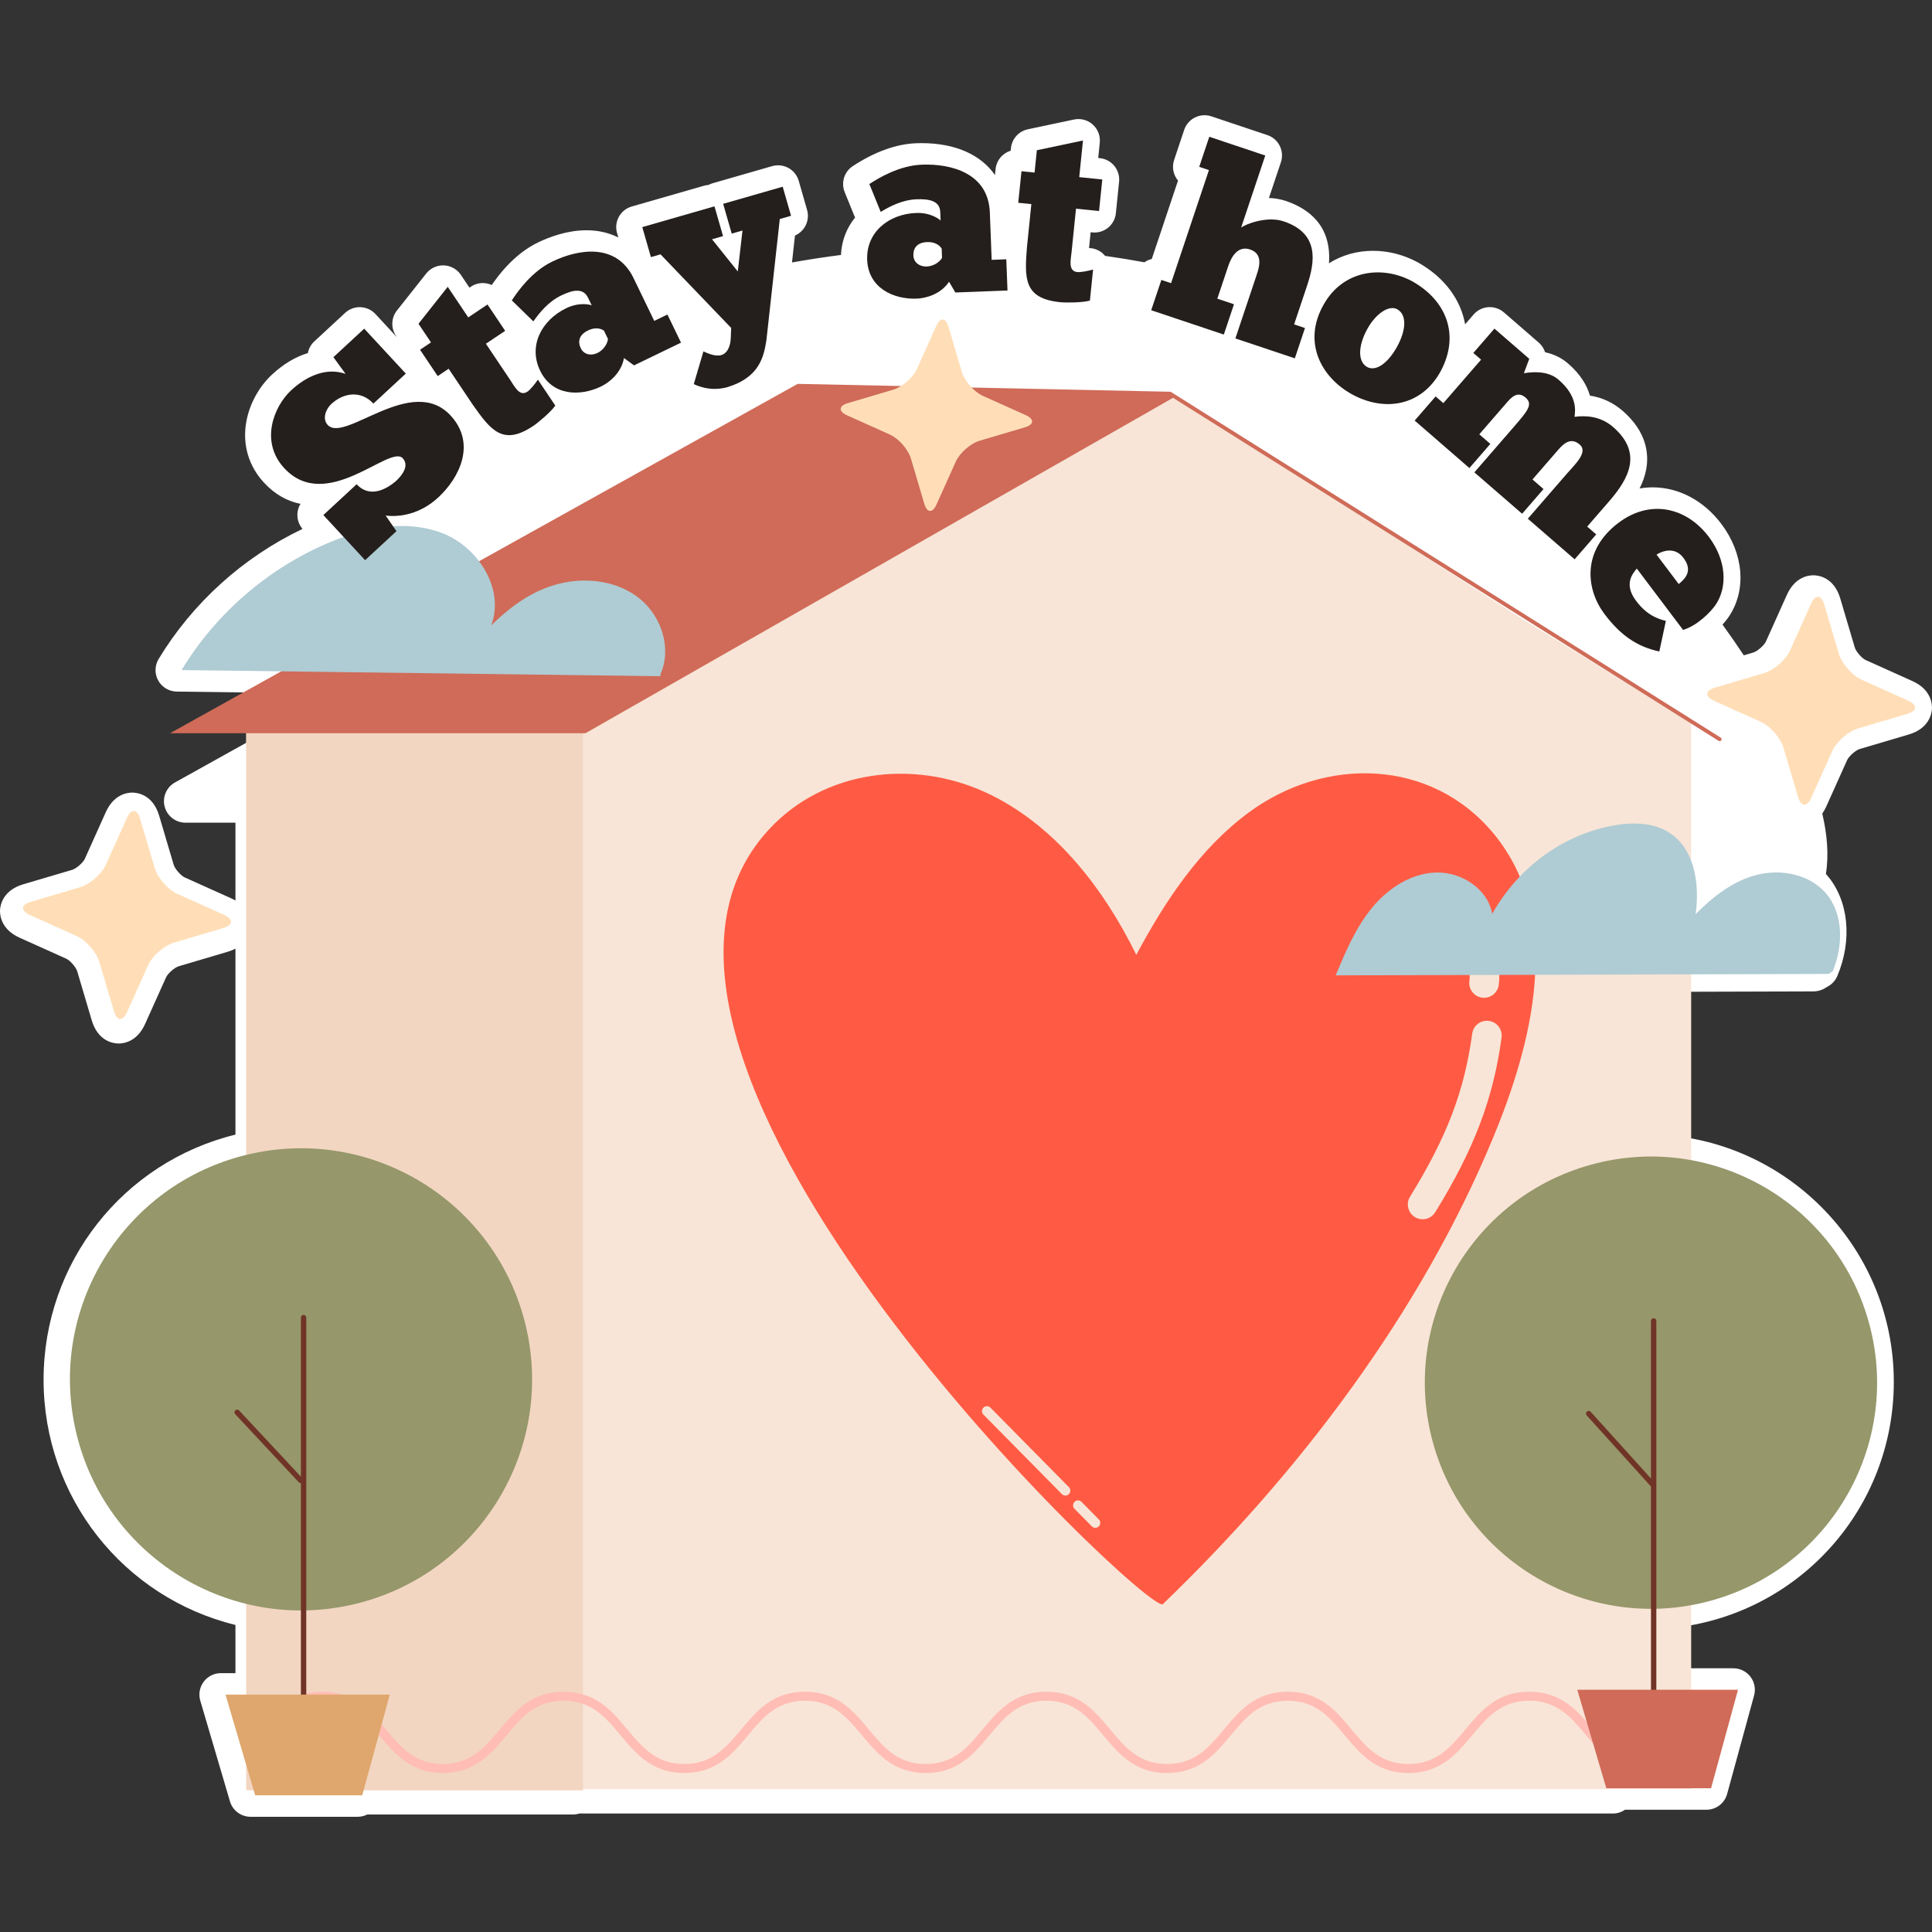
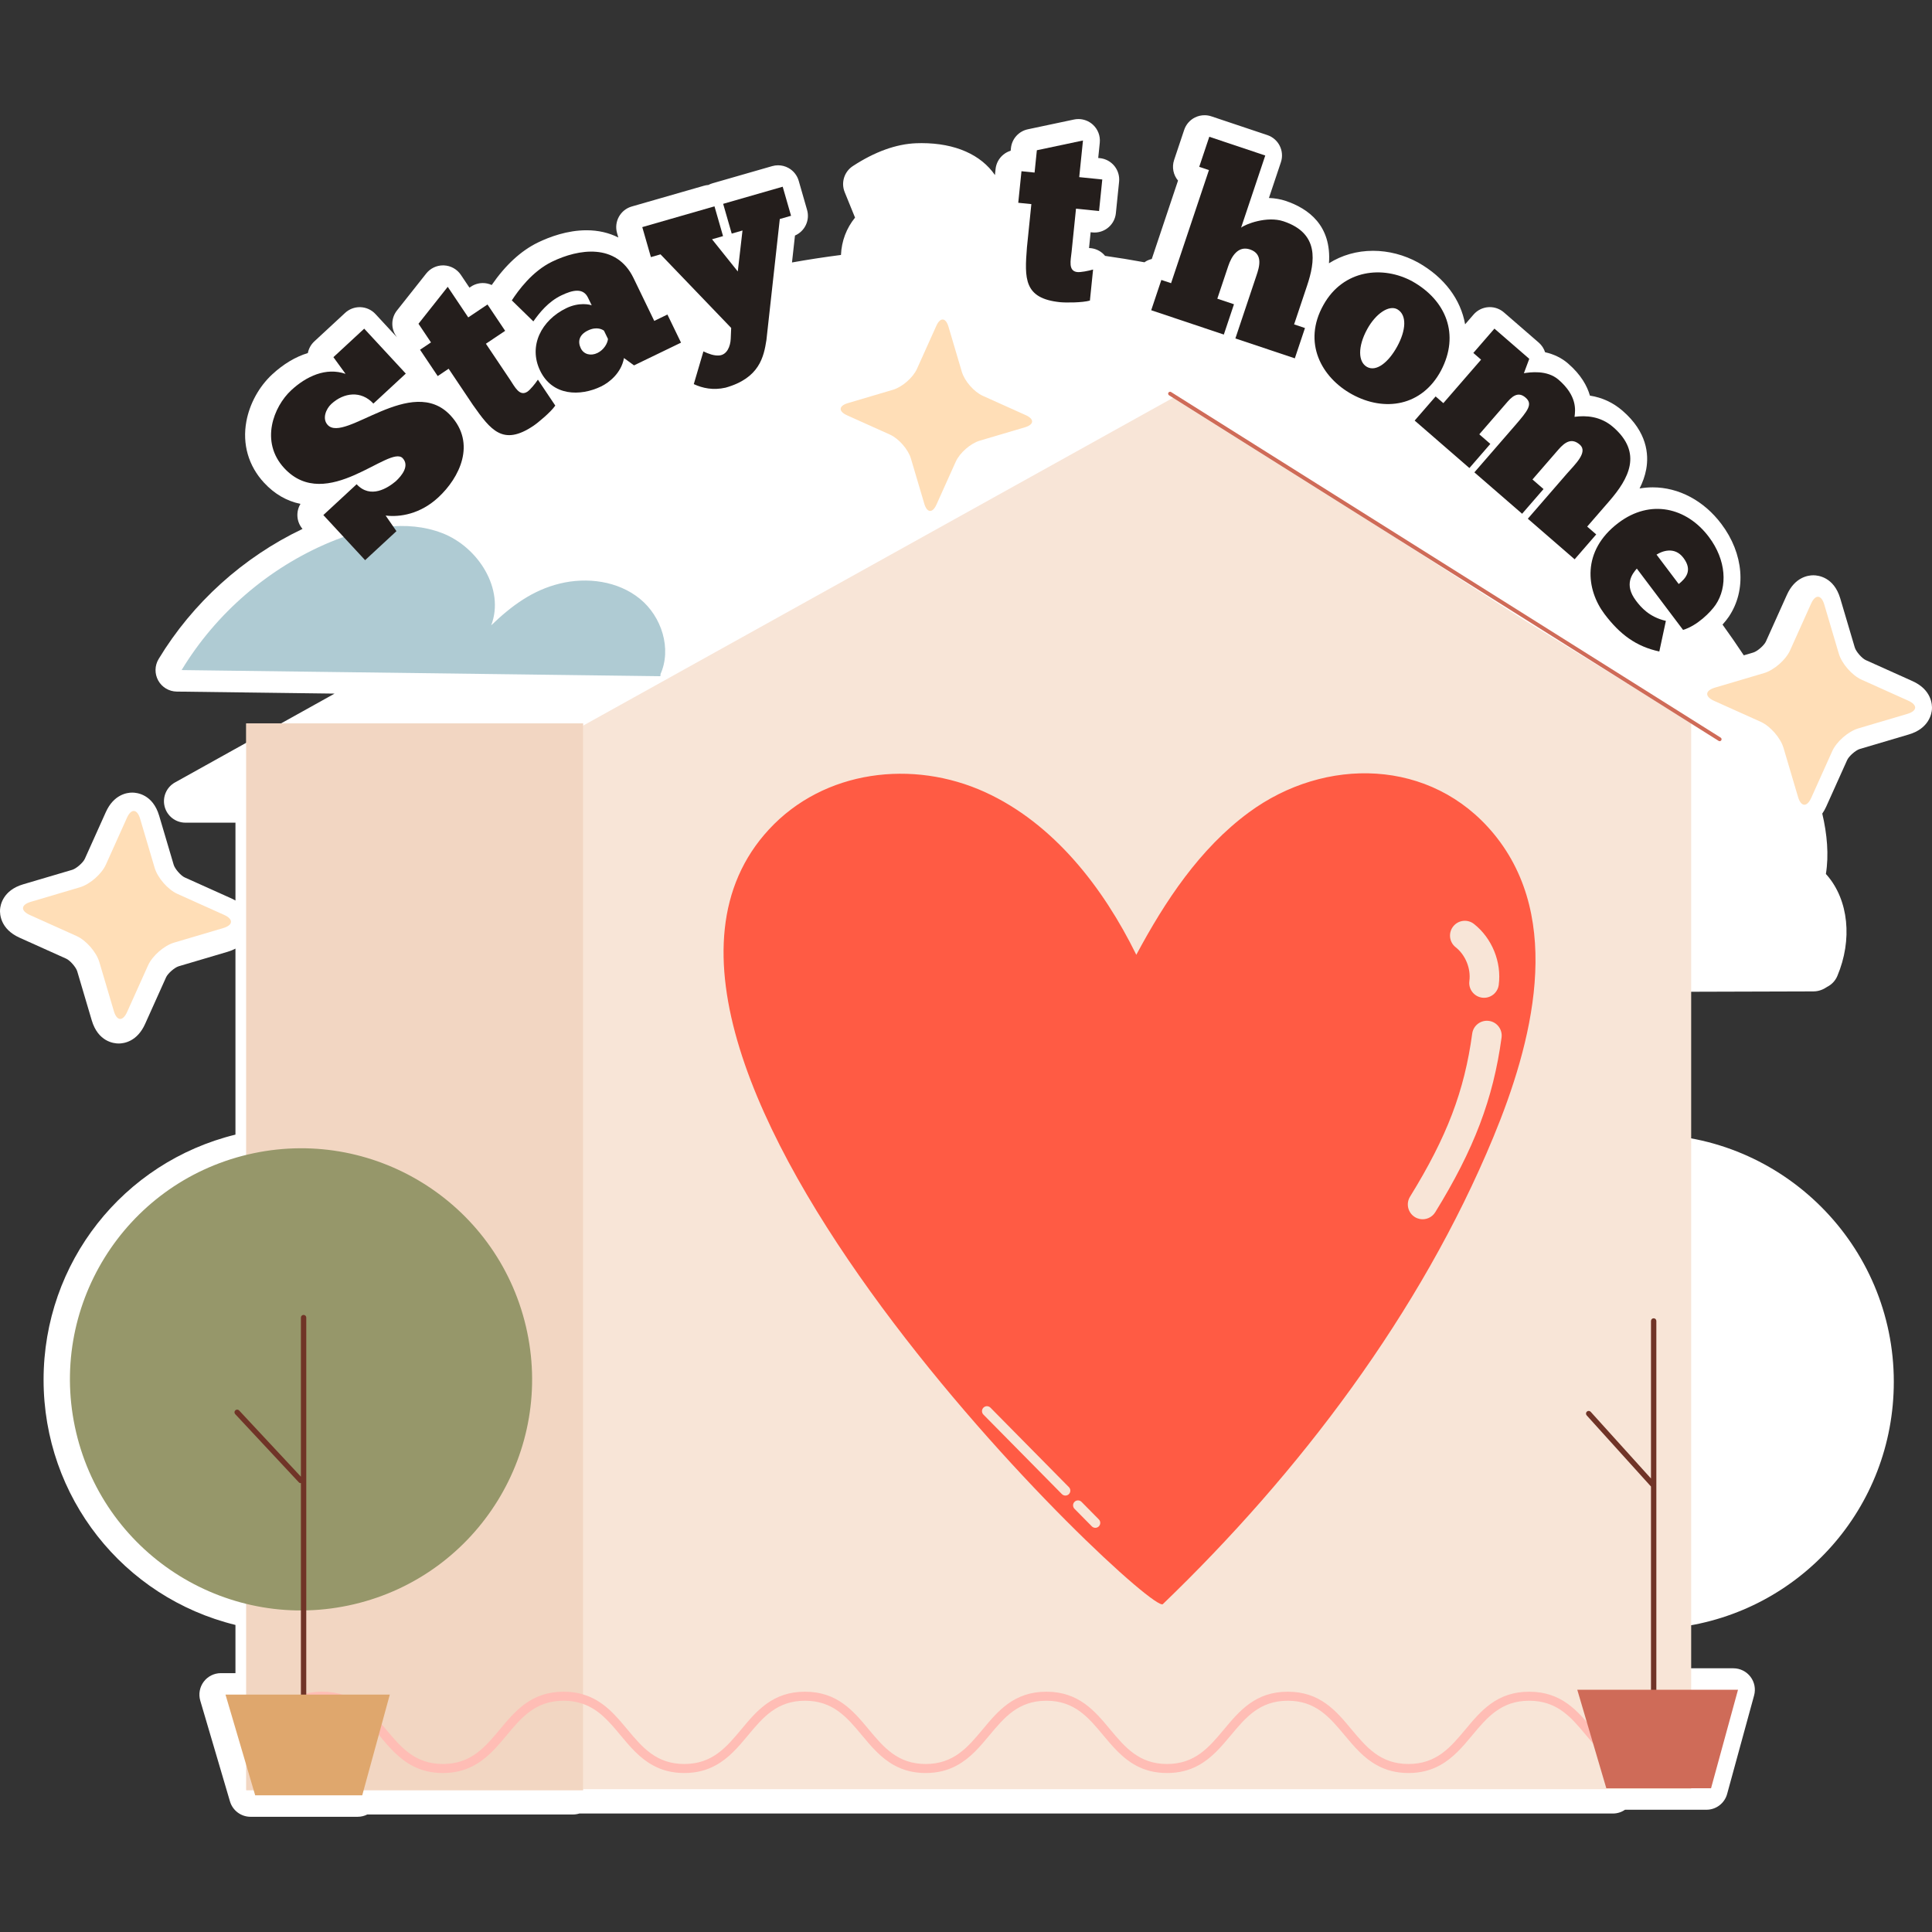
<svg xmlns="http://www.w3.org/2000/svg" version="1.1" id="Capa_1" x="0px" y="0px" viewBox="0 0 512 512" style="enable-background:new 0 0 512 512;" xml:space="preserve" width="512" height="512">
  <rect x="0" y="0" width="512" height="512" fill="#333333" stroke="none" />
  <g>
    <g>
      <path style="fill:#FFFFFF;" d="M506.816,180.494l-12.368-5.561c-1.016-0.457-2.592-2.263-2.909-3.332l-3.85-13.003    c-1.687-5.699-5.891-6.142-7.138-6.142c-1.405,0-4.902,0.505-7.009,5.187l-5.562,12.369c-0.457,1.016-2.263,2.593-3.331,2.909    l-2.526,0.748c-1.823-2.752-3.699-5.468-5.635-8.142c0.715-0.8,1.284-1.533,1.675-2.113c4.739-7.041,3.956-16.691-1.996-24.581    c-4.639-6.153-11.271-9.682-18.197-9.682c-1.16,0-2.317,0.103-3.466,0.298c0.797-1.584,1.432-3.289,1.762-5.107    c0.719-3.96,0.216-9.859-6.26-15.472c-2.503-2.172-5.407-3.521-8.664-4.029c-0.726-2.551-2.351-5.527-5.794-8.512    c-1.684-1.46-3.747-2.466-6.083-2.983c-0.312-0.971-0.885-1.862-1.691-2.561l-9.233-8.004c-1.038-0.9-2.363-1.391-3.727-1.391    c-0.135,0-0.27,0.005-0.405,0.014c-1.506,0.107-2.907,0.809-3.896,1.949l-2.244,2.59c-1.156-6.54-5.431-12.412-12.46-16.376    c-3.705-2.028-7.832-3.1-11.935-3.1c-4.305,0-8.284,1.161-11.687,3.304c0.726-10.028-5.472-14.522-11.464-16.529    c-1.375-0.46-2.868-0.72-4.445-0.776l3.169-9.466c0.998-2.98-0.609-6.204-3.589-7.202l-14.837-4.969    c-0.588-0.197-1.198-0.295-1.807-0.295c-0.873,0-1.742,0.201-2.538,0.597c-1.351,0.673-2.379,1.856-2.858,3.287l-2.668,7.972    c-0.652,1.947-0.192,3.998,1.036,5.464l-6.956,20.779c-0.431,0.1-0.852,0.25-1.255,0.45c-0.242,0.12-0.459,0.275-0.679,0.426    c-3.471-0.641-6.954-1.204-10.444-1.701c-0.231-0.28-0.482-0.546-0.768-0.78c-0.998-0.819-2.227-1.263-3.483-1.292l0.428-4.192    l0.448,0.046c0.196,0.02,0.39,0.03,0.583,0.03c2.883,0,5.355-2.183,5.654-5.113l0.853-8.358c0.154-1.502-0.296-3.003-1.25-4.173    c-0.953-1.17-2.333-1.913-3.835-2.066l-0.446-0.045l0.413-4.047c0.185-1.808-0.506-3.596-1.858-4.811    c-1.054-0.947-2.413-1.457-3.803-1.457c-0.392,0-0.787,0.041-1.179,0.124l-12.219,2.587c-2.419,0.512-4.231,2.529-4.482,4.989    l-0.07,0.693c-0.7,0.213-1.359,0.561-1.938,1.032c-1.17,0.954-1.914,2.333-2.067,3.834l-0.162,1.585    c-3.681-5.366-10.482-8.464-19.444-8.464c-0.482,0-0.957,0.01-1.427,0.028c-5.31,0.207-10.959,2.244-16.792,6.054    c-2.28,1.489-3.185,4.385-2.159,6.908l2.745,6.748c-2.28,2.797-3.569,6.209-3.731,9.897c-4.287,0.552-8.627,1.211-12.979,1.991    l0.79-7.14c2.59-1.117,4.007-4.012,3.207-6.794l-2.214-7.701c-0.417-1.451-1.393-2.676-2.714-3.407    c-0.851-0.471-1.8-0.711-2.755-0.711c-0.527,0-1.057,0.073-1.573,0.222l-15.777,4.537c-0.389,0.111-0.762,0.264-1.113,0.452    c-0.393,0.027-0.79,0.096-1.185,0.209l-19.13,5.499c-1.451,0.417-2.676,1.393-3.407,2.714c-0.731,1.321-0.907,2.878-0.49,4.328    l0.339,1.178c-2.477-1.258-5.31-1.92-8.423-1.92c-5.109,0-9.806,1.753-12.847,3.223c-4.509,2.18-8.634,5.986-12.286,11.283    c-0.399-0.181-0.817-0.323-1.254-0.409c-0.365-0.072-0.734-0.107-1.101-0.107c-1.121,0-2.226,0.331-3.17,0.965l-0.375,0.252    l-2.269-3.382c-1.013-1.51-2.685-2.445-4.502-2.516c-0.075-0.003-0.15-0.005-0.225-0.005c-1.734,0-3.38,0.792-4.461,2.159    l-7.755,9.797c-1.535,1.939-1.642,4.649-0.263,6.703l0.26,0.388l-5.691-6.149c-1.025-1.108-2.449-1.763-3.957-1.821    c-0.073-0.003-0.146-0.004-0.219-0.004c-1.431,0-2.812,0.539-3.866,1.515l-8.157,7.552c-0.919,0.851-1.499,1.942-1.721,3.095    c-3.27,0.991-6.473,2.902-9.457,5.665c-3.475,3.216-5.966,7.751-6.835,12.444c-1.113,6.015,0.547,11.784,4.674,16.243    c2.763,2.986,6.001,4.867,9.663,5.621c-1.242,2.051-1.079,4.736,0.539,6.634c-15.697,7.471-29.133,19.589-38.13,34.474    c-1.055,1.746-1.095,3.924-0.104,5.707c0.991,1.784,2.861,2.9,4.901,2.926l41.832,0.536l-42.293,23.542    c-2.265,1.261-3.392,3.893-2.741,6.402c0.651,2.509,2.916,4.261,5.508,4.261H62.4v20.634c-0.338-0.196-0.694-0.387-1.089-0.564    l-12.37-5.562c-1.015-0.457-2.591-2.262-2.908-3.332l-3.85-13.003c-1.687-5.699-5.89-6.142-7.138-6.142    c-1.405,0-4.902,0.505-7.009,5.186l-5.562,12.369c-0.458,1.016-2.262,2.593-3.331,2.909L6.14,234.351    c-5.373,1.591-6.048,5.524-6.127,6.692c-0.079,1.167,0.061,5.156,5.172,7.457l12.369,5.563c1.016,0.457,2.592,2.262,2.909,3.331    l3.849,13.002c1.686,5.699,5.889,6.143,7.137,6.143c0,0,0,0,0.001,0c1.407,0,4.903-0.506,7.008-5.187l5.562-12.367    c0.458-1.017,2.263-2.595,3.331-2.911l13.005-3.85c0.779-0.231,1.449-0.515,2.043-0.829v49.29    c-29.737,7.293-50.849,33.887-50.849,64.971c0,31.083,21.112,57.677,50.849,64.971v12.772h-3.863    c-1.794,0-3.483,0.846-4.557,2.283c-1.074,1.436-1.408,3.296-0.901,5.017l7.866,26.688c0.714,2.42,2.935,4.082,5.458,4.082h28.373    c0.914,0,1.789-0.218,2.566-0.611h54.493c0.588,0,1.155-0.089,1.688-0.255H427.42c1.198,0,2.309-0.37,3.226-1.002h21.576    c2.564,0,4.811-1.715,5.488-4.188l7.145-26.106c0.469-1.711,0.112-3.543-0.965-4.954c-1.077-1.41-2.749-2.238-4.524-2.238h-14.865    v-10.847c32.585-4.039,57.378-31.64,57.378-65.077c0-36.169-29.427-65.596-65.596-65.596c-1.054,0-2.113,0.026-3.173,0.077V262.87    l47.455-0.139c1.672,0,2.912-0.703,3.625-1.195c1.201-0.594,2.182-1.605,2.724-2.891c4.054-9.611,2.982-20.09-2.731-26.697    c-0.097-0.113-0.203-0.219-0.303-0.33c0.816-5.043,0.328-10.548-0.959-16.009c0.37-0.53,0.723-1.133,1.042-1.841l5.561-12.366    c0.458-1.017,2.264-2.595,3.332-2.911l13.005-3.85c5.371-1.591,6.047-5.523,6.125-6.691    C512.067,186.784,511.928,182.796,506.816,180.494z" />
    </g>
    <g>
      <g>
        <g>
          <g>
            <polygon style="fill:#F8E5D7;" points="448.179,191.557 448.179,474.152 153.744,474.152 153.744,192.741 154.51,192.31        310.514,105.617 310.538,105.617 311.496,105.067 403.025,163.772 403.48,164.059      " />
          </g>
        </g>
        <g>
          <g>
            <g>
              <rect x="65.255" y="191.712" style="fill:#F8E5D7;" width="89.255" height="282.704" />
            </g>
          </g>
          <g>
            <g>
              <g>
                <rect x="65.255" y="191.712" style="fill:#F2D6C2;" width="89.255" height="282.704" />
              </g>
            </g>
          </g>
        </g>
        <g>
          <g>
-             <polygon style="fill:#CF6B58;" points="45.065,194.312 155.156,194.312 311.498,105.067 310.087,103.818 211.396,101.728             " />
-           </g>
+             </g>
        </g>
        <g>
          <g>
            <path style="fill:#CF6B58;" d="M455.726,196.416c-0.093,0-0.186-0.025-0.27-0.078l-145.648-91.58       c-0.238-0.15-0.309-0.463-0.16-0.701c0.149-0.238,0.462-0.31,0.701-0.16l145.648,91.58c0.238,0.15,0.309,0.463,0.16,0.701       C456.059,196.332,455.895,196.416,455.726,196.416z" />
          </g>
        </g>
        <g>
          <g>
            <path style="fill:#FFBDB5;" d="M448.179,462.925v3.184c-0.814,0.646-1.7,1.245-2.634,1.748h-16.568       c-3.567-1.915-6.129-5.004-8.643-7.997c-3.927-4.716-7.637-9.146-15.083-9.146c-7.446,0-11.157,4.429-15.083,9.146       c-2.49,2.993-5.076,6.081-8.643,7.997c-2.275,1.245-4.956,2.011-8.26,2.011c-3.304,0-5.985-0.766-8.26-2.011       c-3.591-1.915-6.153-5.004-8.667-7.997c-3.926-4.716-7.637-9.146-15.059-9.146c-7.446,0-11.157,4.429-15.083,9.146       c-2.514,2.993-5.076,6.081-8.643,7.997c-2.275,1.245-4.956,2.011-8.26,2.011c-3.328,0-6.009-0.766-8.284-2.011       c-3.567-1.915-6.129-5.004-8.643-7.997c-3.926-4.716-7.613-9.146-15.059-9.146c-7.446,0-11.157,4.429-15.083,9.146       c-2.49,2.993-5.076,6.081-8.643,7.997c-2.274,1.245-4.956,2.011-8.26,2.011s-5.985-0.766-8.26-2.011       c-3.567-1.915-6.153-5.004-8.643-7.997c-3.926-4.716-7.637-9.146-15.083-9.146c-7.446,0-11.157,4.429-15.083,9.146       c-2.49,2.993-5.076,6.081-8.643,7.997c-2.274,1.245-4.956,2.011-8.26,2.011c-3.304,0-5.985-0.766-8.26-2.011       c-3.567-1.915-6.153-5.004-8.643-7.997c-2.897-3.495-5.674-6.799-9.936-8.308c-0.239-0.096-0.503-0.168-0.766-0.239       c-1.317-0.383-2.753-0.599-4.381-0.599c-7.446,0-11.157,4.429-15.083,9.146c-2.61,3.136-5.315,6.345-9.146,8.26       c-2.155,1.077-4.693,1.748-7.757,1.748c-3.065,0-5.602-0.671-7.757-1.748c-3.831-1.915-6.536-5.124-9.146-8.26       c-3.926-4.716-7.637-9.146-15.083-9.146c-7.422,0-11.133,4.429-15.059,9.146c-1.58,1.915-3.208,3.831-5.076,5.459v-3.328       c1.125-1.149,2.155-2.394,3.232-3.663c4.118-4.932,8.356-10.008,16.903-10.008c8.571,0,12.809,5.076,16.927,10.008       c3.926,4.693,7.637,9.146,15.059,9.146c7.446,0,11.157-4.453,15.083-9.146c4.094-4.932,8.356-10.008,16.903-10.008       c1.604,0,3.041,0.168,4.381,0.503c0.263,0.072,0.527,0.12,0.766,0.216c5.315,1.556,8.571,5.459,11.755,9.289       c3.926,4.693,7.637,9.146,15.083,9.146c7.446,0,11.157-4.453,15.083-9.146c4.094-4.932,8.356-10.008,16.903-10.008       c8.547,0,12.809,5.076,16.903,10.008c3.926,4.693,7.637,9.146,15.083,9.146c7.446,0,11.157-4.453,15.083-9.146       c4.094-4.932,8.356-10.008,16.903-10.008c8.547,0,12.809,5.076,16.903,10.008c3.926,4.693,7.637,9.146,15.083,9.146       c7.422,0,11.133-4.453,15.059-9.146c4.118-4.932,8.356-10.008,16.927-10.008c8.547,0,12.809,5.076,16.903,10.008       c3.926,4.693,7.637,9.146,15.083,9.146c7.446,0,11.157-4.453,15.083-9.146c4.094-4.932,8.356-10.008,16.903-10.008       c8.571,0,12.809,5.076,16.927,10.008c3.926,4.693,7.637,9.146,15.083,9.146C442.146,467.474,445.402,465.559,448.179,462.925z" />
          </g>
        </g>
      </g>
      <g>
        <g>
          <g>
            <path style="fill:#FF5B44;" d="M308.167,425.108c36.136-34.774,68.285-77.133,87.574-123.721       c10.215-24.673,18.928-57.619,0.126-80.414c-16.564-20.081-44.743-20.544-64.919-5.667       c-13.011,9.592-22.187,23.478-29.818,37.729c-8.794-17.898-21.925-34.811-40.063-43.101       c-19.115-8.736-42.663-5.931-57.277,9.863C147.882,280.223,304.618,428.524,308.167,425.108z" />
          </g>
        </g>
        <g>
          <g>
            <g>
              <g>
                <path style="fill:#F8E5D7;" d="M376.252,323.045c-0.449-0.089-0.888-0.258-1.299-0.511c-1.844-1.139-2.417-3.556-1.28-5.401         c9.79-15.868,14.41-27.986,16.479-43.222c0.291-2.148,2.268-3.652,4.417-3.36c2.134,0.267,3.652,2.268,3.36,4.417         c-2.2,16.209-7.291,29.619-17.575,46.288C379.47,322.688,377.812,323.353,376.252,323.045z" />
              </g>
            </g>
            <g>
              <g>
                <path style="fill:#F8E5D7;" d="M392.525,264.348c-2.015-0.399-3.398-2.3-3.126-4.365c0.437-3.297-1.024-6.897-3.636-8.958         c-1.702-1.342-1.994-3.809-0.651-5.511c1.344-1.703,3.808-1.995,5.511-0.651c4.784,3.772,7.358,10.113,6.558,16.152         c-0.284,2.148-2.258,3.66-4.407,3.375C392.691,264.379,392.608,264.365,392.525,264.348z" />
              </g>
            </g>
          </g>
          <g>
            <g>
              <g>
                <path style="fill:#F8E5D7;" d="M290.274,404.887c-0.337,0-0.674-0.13-0.931-0.39l-4.589-4.649         c-0.507-0.514-0.502-1.341,0.013-1.85c0.512-0.508,1.34-0.504,1.85,0.013l4.589,4.649c0.507,0.514,0.502,1.341-0.013,1.85         C290.938,404.762,290.606,404.887,290.274,404.887z" />
              </g>
            </g>
            <g>
              <g>
                <path style="fill:#F8E5D7;" d="M282.344,396.34c-0.337,0-0.676-0.13-0.931-0.389l-20.796-21.069         c-0.507-0.513-0.502-1.341,0.013-1.85c0.512-0.507,1.34-0.502,1.85,0.013l20.796,21.069c0.507,0.514,0.502,1.343-0.013,1.85         C283.008,396.215,282.676,396.34,282.344,396.34z" />
              </g>
            </g>
          </g>
        </g>
      </g>
    </g>
    <g>
      <g>
        <g>
-           <path style="fill:#AFCBD3;" d="M353.965,258.481c2.595-6.204,5.246-12.503,9.483-17.726c4.238-5.222,10.36-9.312,17.082-9.528      c6.722-0.216,13.751,4.315,14.921,10.938c6.728-11.88,17.953-20.525,31.331-23.247c5.329-1.084,11.249-1.145,15.777,1.867      c6.607,4.394,7.91,13.638,6.787,21.492c4.628-4.667,10.016-8.92,16.403-10.472c6.387-1.552,13.796-0.092,18.095,4.88      c4.799,5.55,4.648,14.047,1.796,20.807c-0.293,0-0.815,0.609-1.108,0.609L353.965,258.481z" />
-         </g>
+           </g>
      </g>
      <g>
        <g>
          <path style="fill:#AFCBD3;" d="M48.13,177.577c9.095-15.047,23.065-27.095,39.286-33.879c9.434-3.946,20.291-6.096,29.824-2.395      c9.533,3.702,16.585,14.863,12.934,24.415c5.371-5.169,10.939-9.297,18.179-11.068c7.241-1.771,15.41-0.677,21.2,4.017      c5.79,4.694,8.535,13.266,5.452,20.053c0.186,0-0.135,0.483,0.051,0.483L48.13,177.577z" />
        </g>
      </g>
    </g>
    <g>
      <g>
        <g>
          <g>
            <ellipse transform="matrix(0.973 -0.23 0.23 0.973 -81.879 28.094)" style="fill:#96976A;" cx="79.704" cy="365.656" rx="61.241" ry="61.241" />
          </g>
        </g>
        <g>
          <path style="fill:#703427;" d="M80.453,348.464c-0.393,0-0.711,0.319-0.711,0.711v42.161l-16.373-17.55      c-0.268-0.288-0.719-0.302-1.005-0.035c-0.287,0.268-0.303,0.718-0.035,1.005l16.855,18.067c0.14,0.15,0.33,0.226,0.52,0.226      c0.013,0,0.025-0.006,0.038-0.007v69.625c0,0.393,0.319,0.711,0.711,0.711c0.393,0,0.711-0.319,0.711-0.711V349.176      C81.165,348.783,80.846,348.464,80.453,348.464z" />
        </g>
        <g>
          <g>
            <polygon style="fill:#DFA76D;" points="59.759,449.09 103.302,449.09 95.998,475.777 67.625,475.777      " />
          </g>
        </g>
      </g>
      <g>
        <g>
          <g>
-             <ellipse transform="matrix(0.956 -0.294 0.294 0.956 -88.394 144.976)" style="fill:#96976A;" cx="437.506" cy="366.189" rx="59.905" ry="59.905" />
-           </g>
+             </g>
        </g>
        <g>
          <path style="fill:#703427;" d="M438.239,349.357c-0.393,0-0.711,0.319-0.711,0.711v41.753l-15.982-17.682      c-0.264-0.292-0.713-0.313-1.005-0.051c-0.291,0.263-0.314,0.714-0.051,1.005l17.037,18.85v67.142      c0,0.393,0.319,0.711,0.711,0.711s0.711-0.319,0.711-0.711V350.068C438.95,349.675,438.632,349.357,438.239,349.357z" />
        </g>
        <g>
          <g>
            <polygon style="fill:#CF6B58;" points="417.996,447.804 460.589,447.804 453.444,473.909 425.69,473.909      " />
          </g>
        </g>
      </g>
    </g>
    <g>
      <g>
        <path style="fill:#241E1C;" d="M96.757,148.451l-11.066-11.955l8.824-8.168c3.689,3.985,8.288,0.96,10.369-0.789     c1.661-1.538,3.681-4.112,1.837-6.105c-3.425-3.699-20.192,14.729-31.39,2.631c-6.499-7.02-2.8-16.346,1.849-20.649     c3.984-3.689,9.202-6.141,14.394-4.34l-3.215-4.424l8.16-7.553l11.022,11.906l-8.586,7.949     c-3.249-3.511-7.845-2.956-11.166,0.117c-1.376,1.274-2.483,3.885-0.946,5.544c4.523,4.886,22.254-13.641,32.574-2.493     c6.85,7.4,2.383,16.467-3.262,21.693c-4.791,4.436-10.176,5.28-13.955,4.814l2.86,4.135L96.757,148.451z" />
      </g>
      <g>
        <path style="fill:#241E1C;" d="M111.315,92.684l2.899-1.944l-3.312-4.939l7.753-9.792l5.436,8.106l5.1-3.421l4.68,6.98l-5.1,3.42     l6.409,9.555c1.224,1.825,2.504,4.546,4.598,3.142c0.697-0.467,2.038-2.067,2.769-3.18l4.609,6.872     c-1.178,1.724-4.576,4.548-5.811,5.376c-8.053,5.4-11.273,1.178-16.042-5.585l-6.408-9.555l-2.899,1.944L111.315,92.684z" />
      </g>
      <g>
        <path style="fill:#241E1C;" d="M135.637,79.605c1.652-2.523,5.334-7.678,10.688-10.268c6.983-3.378,17.038-5.011,21.57,4.359     l5.489,11.348l3.491-1.688l3.603,7.449l-12.454,6.023l-2.663-1.944c-0.717,4.009-3.96,6.512-6.054,7.525     c-5.529,2.675-12.9,2.578-16.165-4.173c-3.182-6.576,0.348-13.381,6.924-16.563c3.434-1.661,6.287-0.958,6.747-0.751     l-0.985-2.036c-1.267-2.619-3.963-2.106-7.105-0.585c-3.434,1.661-5.756,4.578-7.377,6.87L135.637,79.605z M161.12,89.826     l-1.07-2.211c-0.315-0.207-1.805-1.209-4.25-0.027c-2.327,1.126-2.755,2.913-1.882,4.716c0.788,1.63,2.661,2.088,4.407,1.243     C160.07,92.705,161.018,90.953,161.12,89.826z" />
      </g>
      <g>
        <path style="fill:#241E1C;" d="M196.769,61.085l-2.857,0.823l-2.269-7.89l15.779-4.538l2.215,7.704l-2.982,0.856l-3.548,32.097     c-0.693,4.369-1.811,10.072-10.836,12.6c-3.284,0.743-6.082,0.136-8.41-0.942l2.551-8.671c1.324,0.628,2.835,1.203,4.21,1.075     c2.033-0.181,2.944-2.393,3.029-4.436l0.118-2.858l-18.725-19.5l-2.547,0.732l-2.287-7.952l19.134-5.503l2.269,7.889l-2.92,0.84     l6.826,8.53L196.769,61.085z" />
      </g>
      <g>
-         <path style="fill:#241E1C;" d="M230.392,48.769c2.524-1.65,7.961-4.901,13.904-5.13c7.751-0.3,17.617,2.23,18.019,12.629     l0.486,12.595l3.876-0.149l0.32,8.268l-13.823,0.533l-1.662-2.847c-2.263,3.387-6.235,4.381-8.56,4.471     c-6.136,0.238-12.852-2.803-13.142-10.295c-0.282-7.299,5.677-12.122,12.976-12.405c3.811-0.147,6.144,1.639,6.482,2.014     l-0.088-2.26c-0.112-2.906-2.788-3.515-6.276-3.38c-3.811,0.148-7.107,1.892-9.509,3.343L230.392,48.769z M249.649,68.337     l-0.095-2.455c-0.206-0.315-1.17-1.831-3.883-1.726c-2.584,0.1-3.692,1.566-3.615,3.568c0.07,1.809,1.603,2.979,3.541,2.904     C247.535,70.553,249.105,69.328,249.649,68.337z" />
-       </g>
+         </g>
      <g>
        <path style="fill:#241E1C;" d="M270.702,45.378l3.472,0.356l0.604-5.917l12.22-2.585l-0.992,9.71l6.109,0.624l-0.854,8.359     l-6.109-0.623l-1.17,11.446c-0.223,2.186-0.976,5.098,1.533,5.354c0.836,0.085,2.888-0.289,4.163-0.679l-0.841,8.231     c-2.008,0.576-6.427,0.579-7.906,0.428c-9.646-0.985-9.428-6.292-8.781-14.543l1.169-11.446l-3.473-0.355L270.702,45.378z" />
      </g>
      <g>
        <path style="fill:#241E1C;" d="M324.327,88.66l-19.245-6.445l2.689-8.03l2.574,0.862l10.036-29.972l-2.574-0.862l2.668-7.967     l14.833,4.967l-6.405,19.123c1.044-0.877,6.791-3.179,11.265-1.681c9.501,3.181,8.366,10.641,6.211,17.076l-3.428,10.236     l2.88,0.966l-2.689,8.029l-15.752-5.274l5.583-16.673c0.698-2.083,1.909-5.7-1.707-6.91c-3.126-1.047-4.888,1.771-5.77,4.407     l-2.894,8.642l4.413,1.478L324.327,88.66z" />
      </g>
      <g>
        <path style="fill:#241E1C;" d="M350.724,80.818c5.243-9.435,15.784-10.515,23.609-6.229c8.894,5.02,12.577,14.04,7.56,23.6     c-5.042,9.472-14.965,11.038-23.582,6.318C350.204,100.065,345.113,90.791,350.724,80.818z M370.271,91.822     c2.329-4.252,2.657-8.348,0.023-9.864c-2.211-1.211-5.713,1.146-7.98,5.283c-2.546,4.649-2.409,8.704-0.029,10.008     C364.723,98.586,367.942,96.074,370.271,91.822z" />
      </g>
      <g>
        <path style="fill:#241E1C;" d="M389.407,124.036l-14.504-12.58l5.55-6.398l2.051,1.779l9.997-11.524l-2.052-1.779l5.591-6.447     l9.23,8.006l-1.425,3.813c1.587-0.25,6.12-0.938,9.197,1.73c4.932,4.278,4.462,7.978,4.227,9.828     c2.996-0.396,6.859-0.212,10.229,2.711c7.911,6.862,4.134,13.683-1.034,19.641l-5.846,6.738l2.393,2.076l-5.718,6.593     l-12.404-10.759l10.378-11.964c2.033-2.343,5.692-5.675,3.397-7.665c-2.1-1.821-3.859-0.78-5.68,1.319l-6.862,7.912l2.93,2.541     l-5.676,6.543l-12.648-10.97l10.801-12.452c3.431-3.956,4.731-5.652,2.778-7.346c-1.562-1.356-3.002-0.979-4.74,1.024     l-7.539,8.692l2.929,2.542L389.407,124.036z" />
      </g>
      <g>
        <path style="fill:#241E1C;" d="M439.736,172.651c-6.182-1.328-10.483-4.562-14.53-9.929c-4.825-6.4-6.196-16.7,3.713-24.172     c8.464-6.381,18.063-4.066,23.939,3.727c4.631,6.141,5.023,13.212,1.817,17.977c-1.339,1.981-4.886,5.545-8.644,6.679     l-12.258-16.257c-1.161,1.361-3.494,4.171-0.225,8.507c1.324,1.755,3.502,4.322,7.926,5.358L439.736,172.651z M438.998,146.979     l5.876,7.794c1.922-1.531,3.74-3.63,1.25-6.933C443.75,144.693,440.366,146.11,438.998,146.979z" />
      </g>
    </g>
    <g>
      <g>
        <g>
          <path style="fill:#FFDEB7;" d="M492.465,193.035c-2.661,0.788-5.767,3.502-6.906,6.032l-5.562,12.368      c-1.138,2.53-2.713,2.423-3.5-0.236l-3.85-13.003c-0.788-2.66-3.502-5.768-6.032-6.906l-12.368-5.562      c-2.531-1.139-2.425-2.714,0.236-3.502l13.003-3.849c2.66-0.787,5.767-3.502,6.905-6.031l5.562-12.369      c1.138-2.529,2.713-2.423,3.501,0.236l3.85,13.004c0.787,2.661,3.501,5.769,6.031,6.906l12.369,5.562      c2.529,1.139,2.423,2.714-0.237,3.502L492.465,193.035z" />
        </g>
      </g>
      <g>
        <g>
          <path style="fill:#FFDEB7;" d="M259.649,116.782c-2.449,0.725-5.309,3.224-6.357,5.552l-5.12,11.385      c-1.047,2.329-2.498,2.23-3.222-0.218l-3.543-11.969c-0.725-2.449-3.224-5.309-5.552-6.357l-11.384-5.119      c-2.329-1.048-2.232-2.498,0.217-3.223l11.969-3.543c2.449-0.724,5.309-3.223,6.356-5.552l5.12-11.385      c1.048-2.328,2.498-2.231,3.222,0.217l3.544,11.97c0.724,2.449,3.223,5.309,5.551,6.357l11.385,5.12      c2.328,1.048,2.23,2.498-0.218,3.223L259.649,116.782z" />
        </g>
      </g>
      <g>
        <g>
          <path style="fill:#FFDEB7;" d="M46.144,249.802c-2.661,0.788-5.767,3.502-6.906,6.032l-5.562,12.368      c-1.138,2.53-2.713,2.423-3.5-0.237l-3.85-13.003c-0.788-2.661-3.502-5.768-6.032-6.906l-12.368-5.562      c-2.531-1.139-2.425-2.714,0.236-3.502l13.004-3.849c2.66-0.787,5.767-3.502,6.905-6.031l5.562-12.369      c1.138-2.529,2.713-2.423,3.501,0.236l3.85,13.004c0.787,2.661,3.501,5.769,6.031,6.906l12.369,5.562      c2.529,1.139,2.423,2.714-0.236,3.502L46.144,249.802z" />
        </g>
      </g>
    </g>
  </g>
</svg>